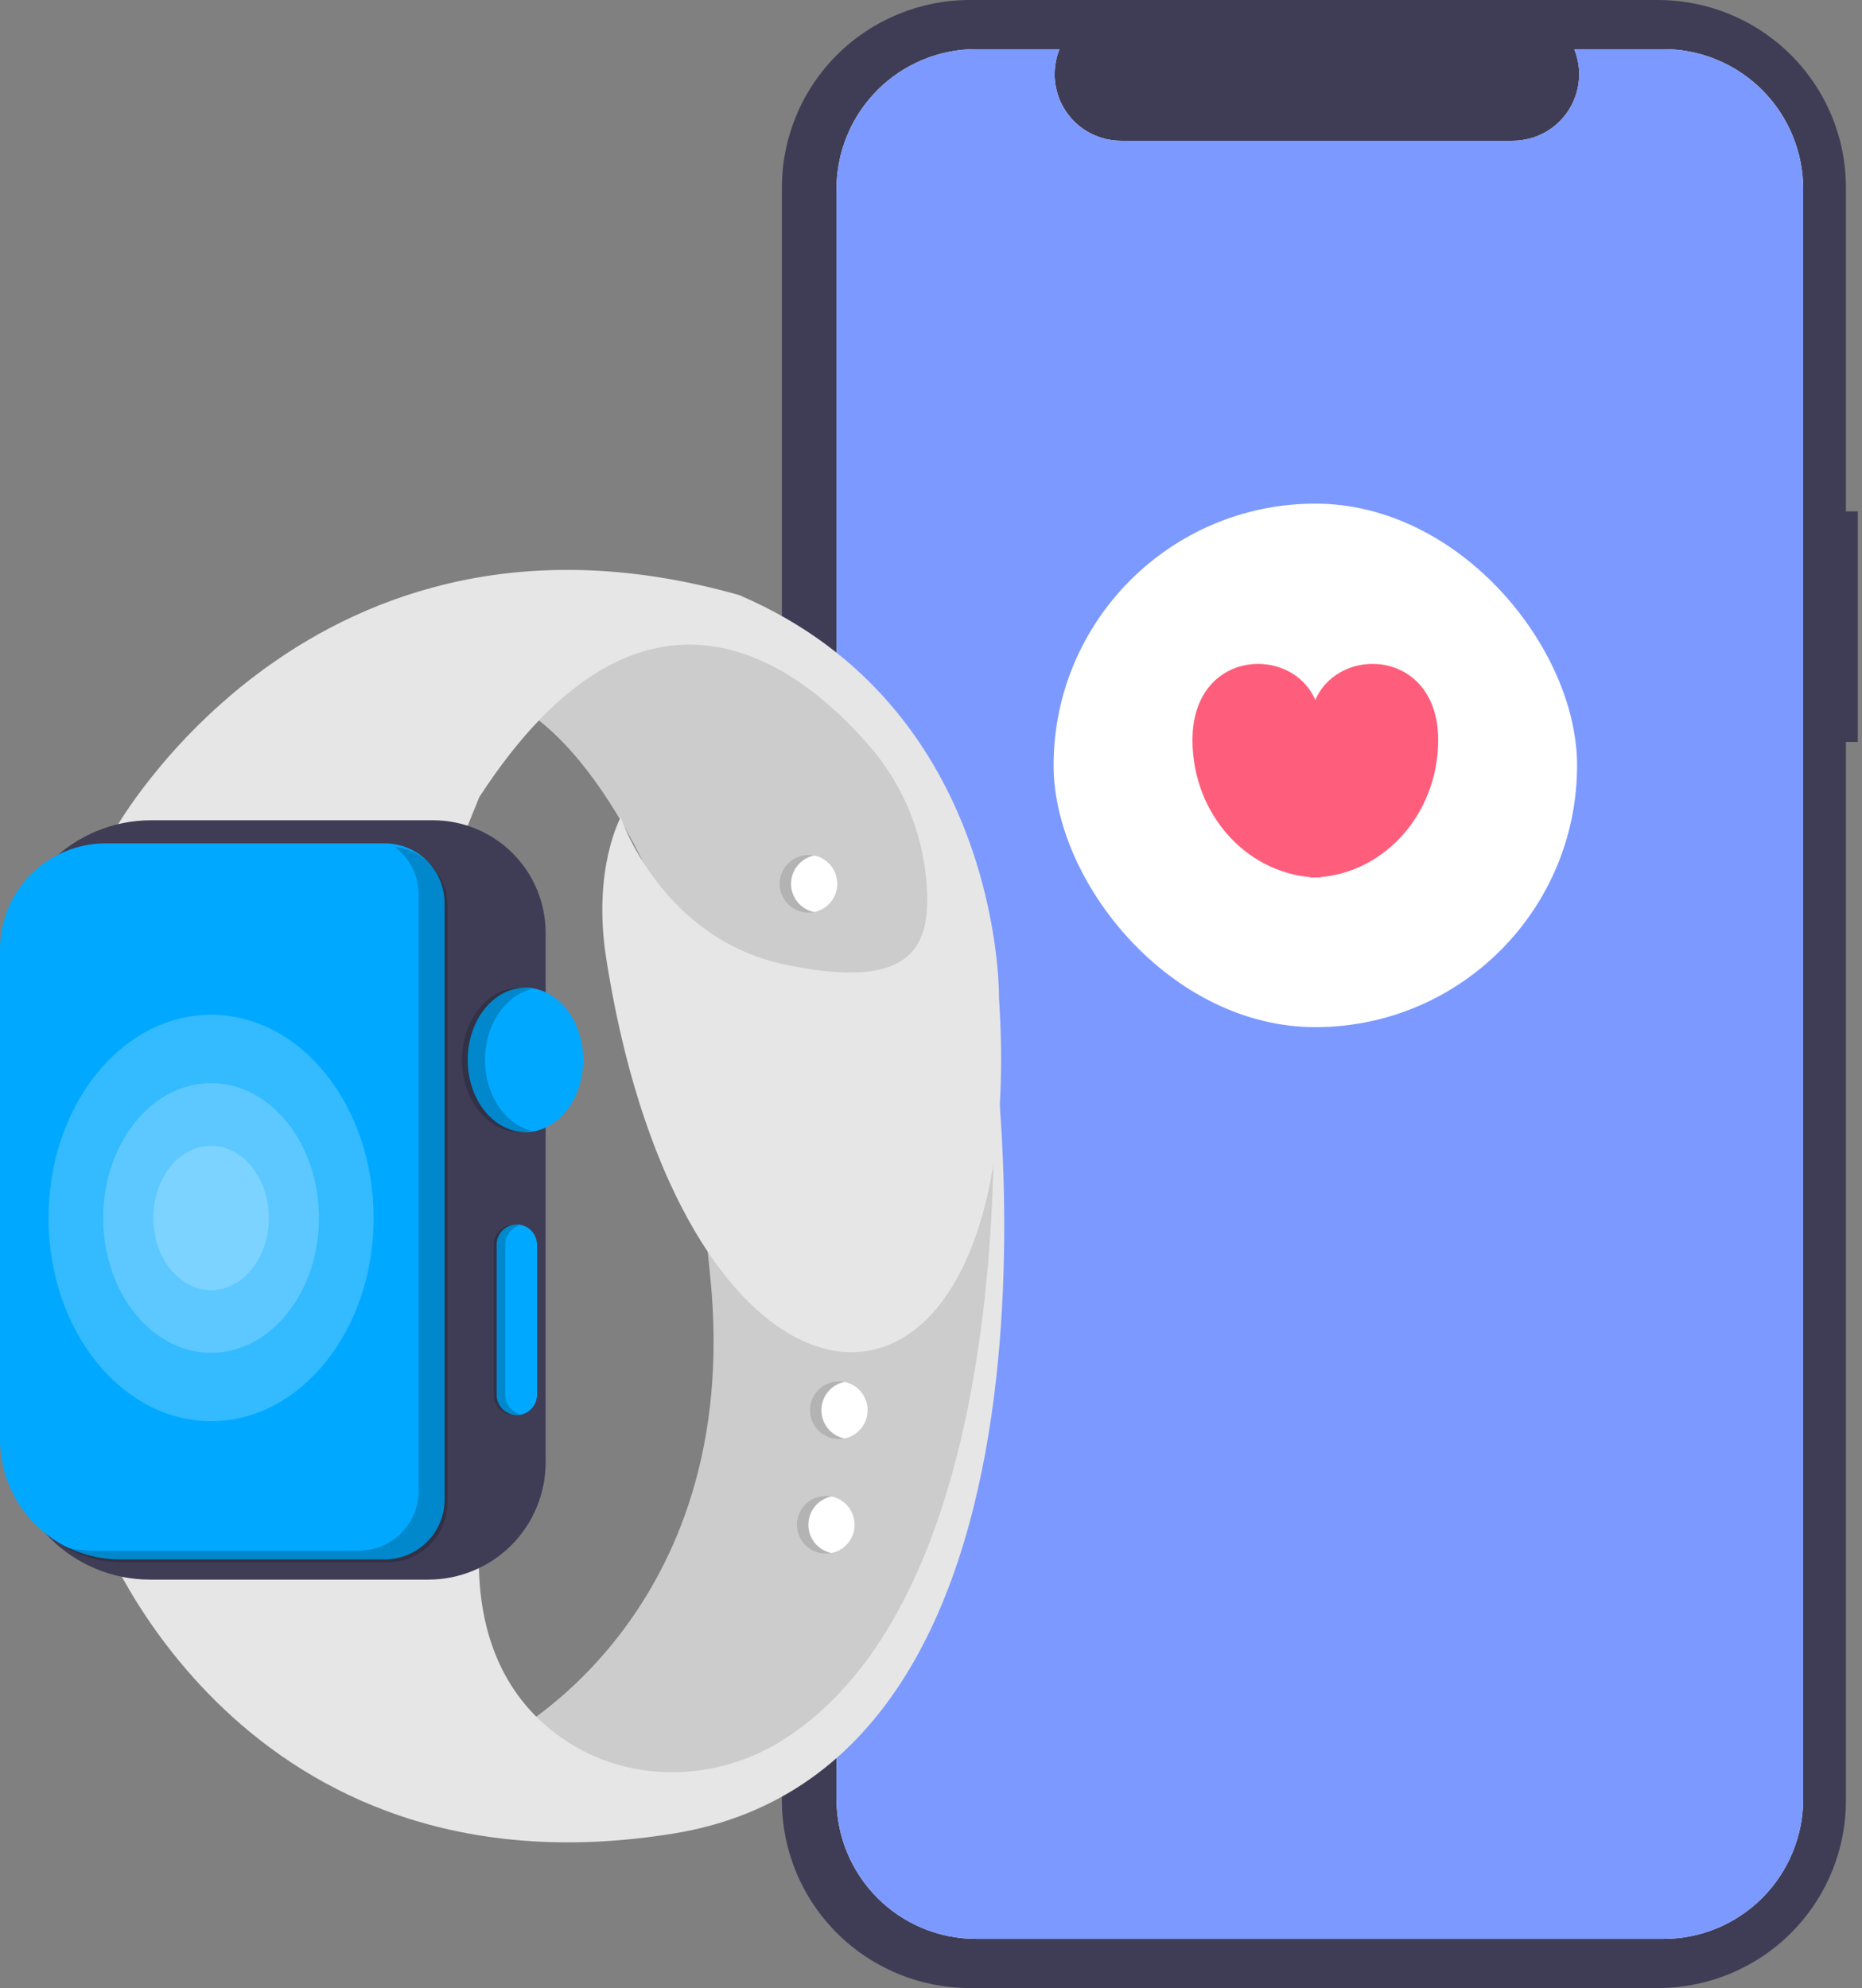
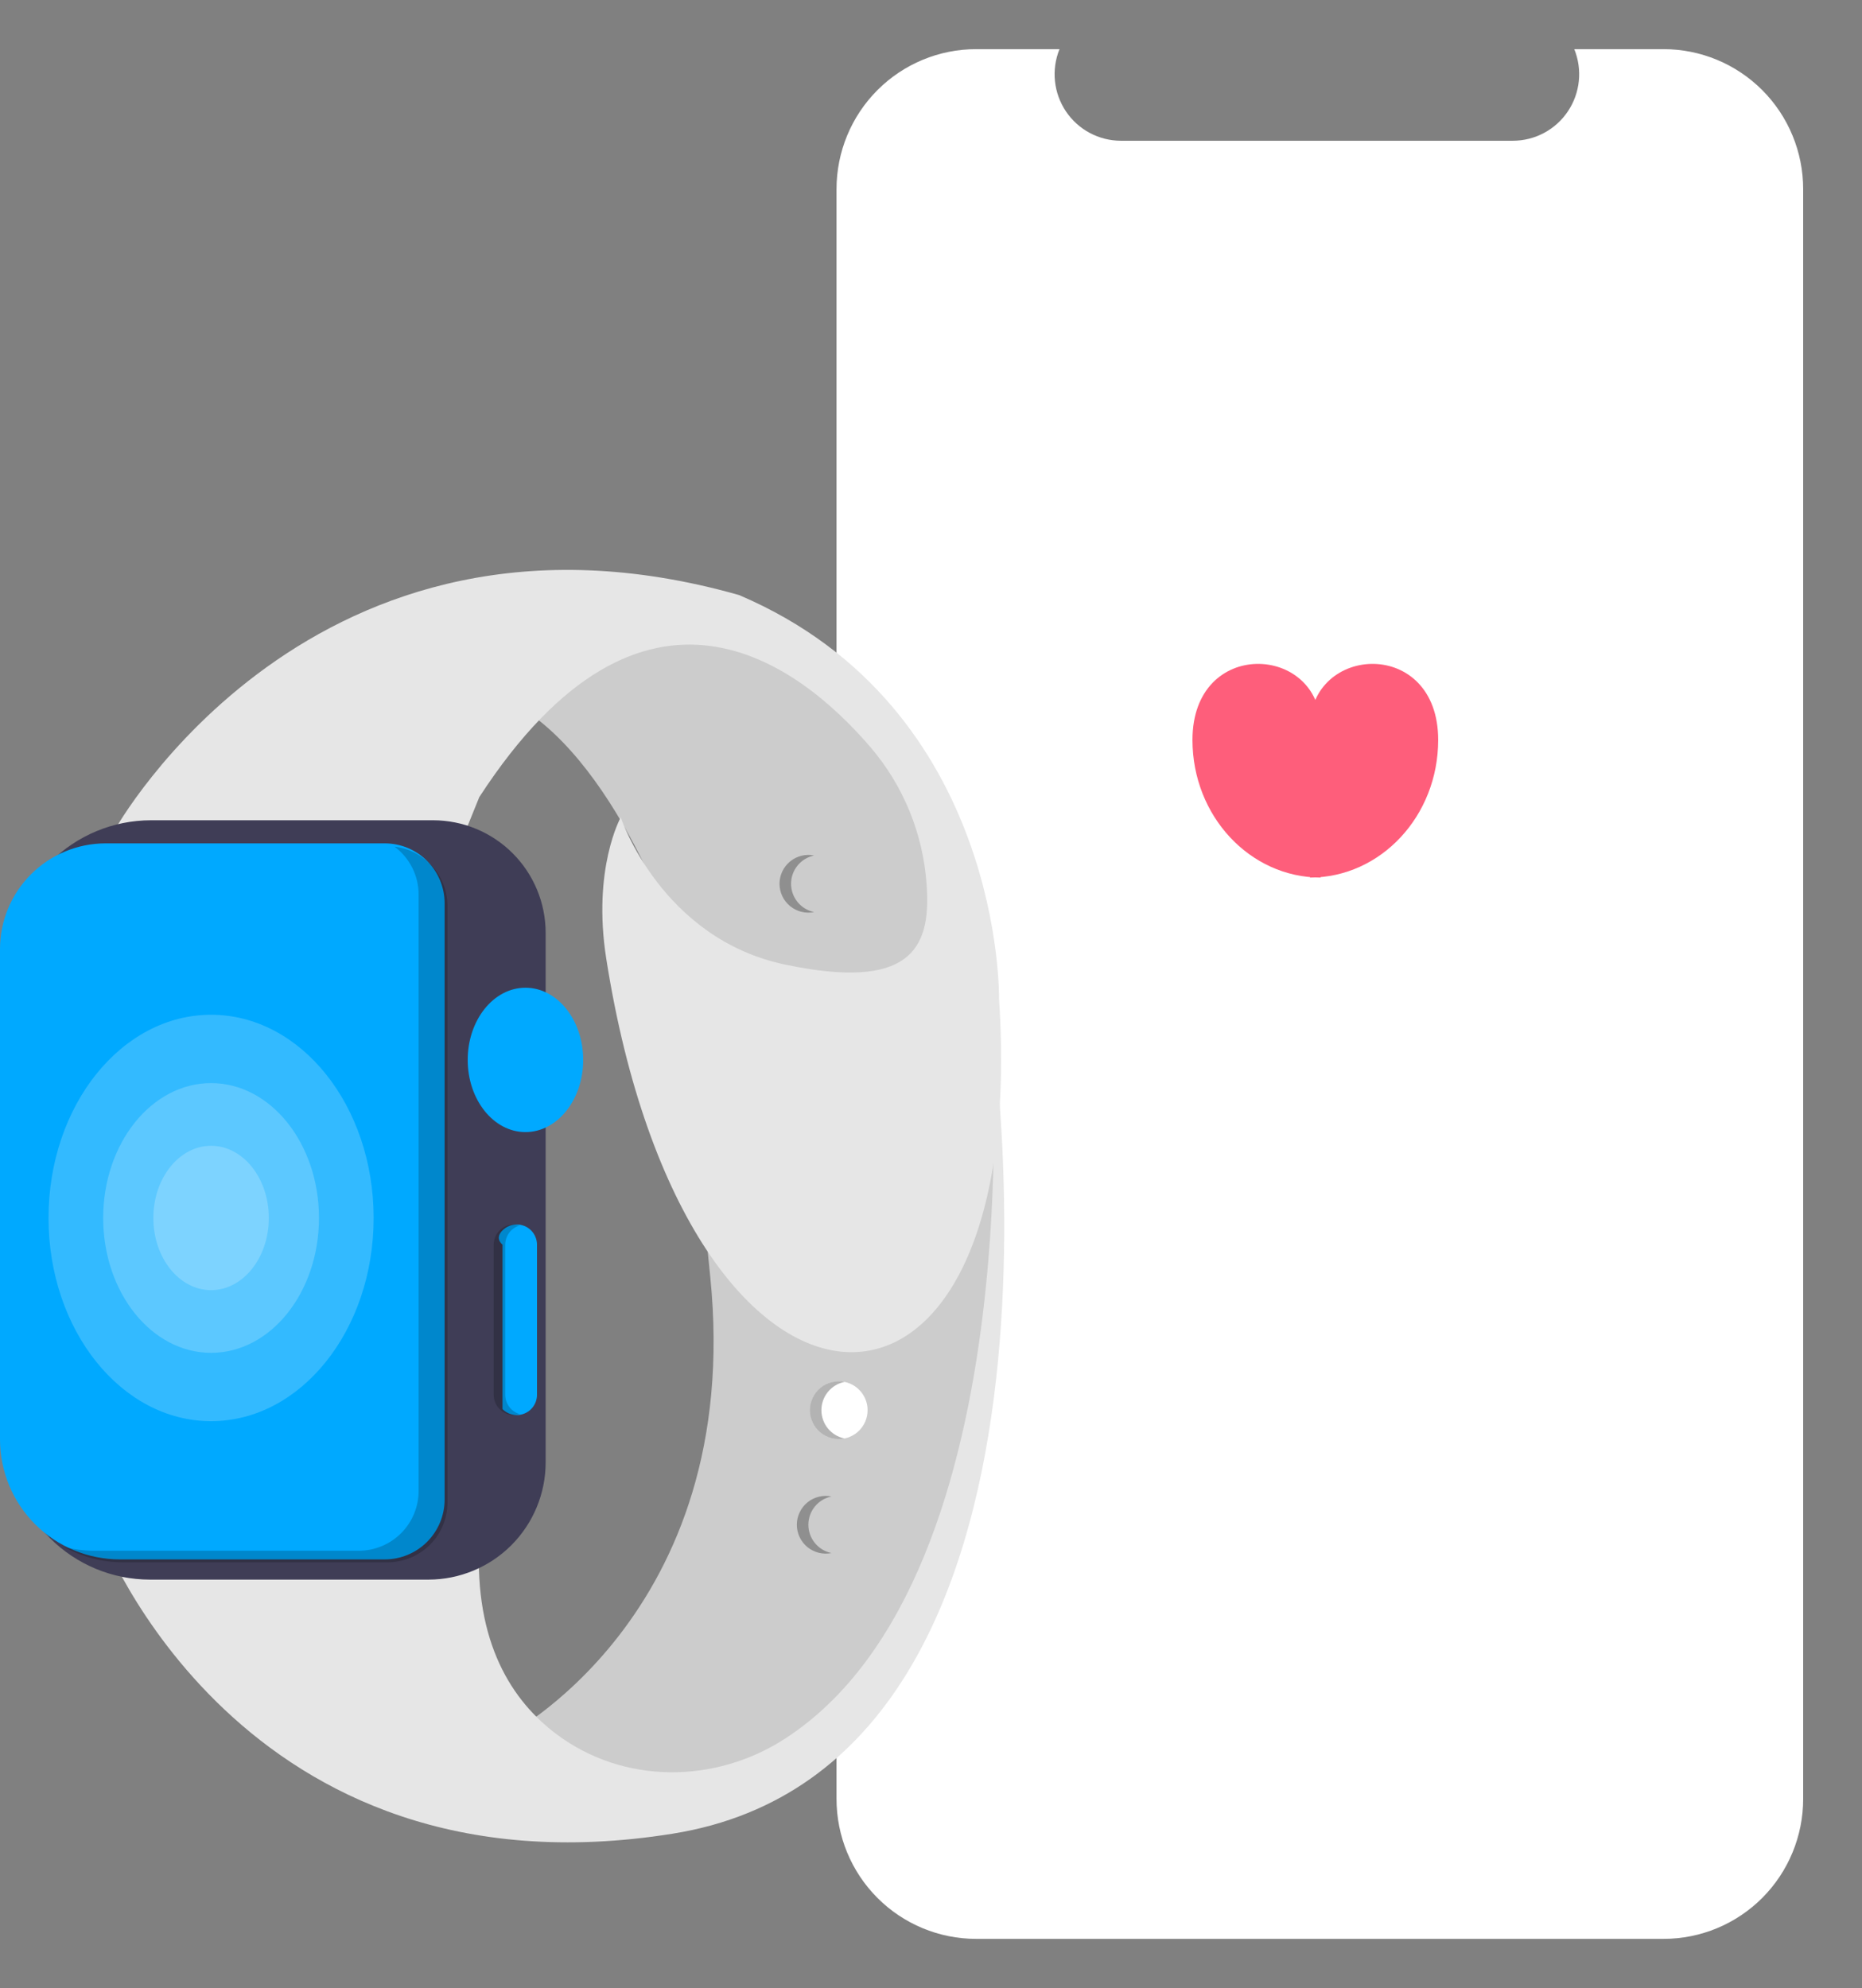
<svg xmlns="http://www.w3.org/2000/svg" width="281" height="300" viewBox="0 0 281 300" fill="none">
  <rect x="0" y="0" width="281" height="300" fill="#808080" stroke="none" />
-   <path d="M280.363 77.167H278.573V28.289C278.573 20.786 275.585 13.591 270.265 8.286C264.945 2.98 257.73 9.46695e-06 250.206 0H146.367C138.844 -1.53837e-05 131.628 2.98 126.309 8.286C120.989 13.591 118 20.786 118 28.289V271.711C118 279.214 120.989 286.409 126.308 291.714C131.628 297.02 138.844 300 146.367 300H250.206C257.73 300 264.945 297.02 270.265 291.714C275.585 286.409 278.573 279.214 278.573 271.711V111.959H280.363L280.363 77.167Z" fill="#3F3D56" />
  <path d="M272.121 28.537V271.463C272.121 277.064 269.901 282.436 265.951 286.397C262 290.357 256.642 292.582 251.055 292.582H147.307C141.72 292.582 136.362 290.357 132.412 286.397C128.461 282.436 126.242 277.064 126.242 271.463V28.537C126.242 22.935 128.461 17.564 132.412 13.603C136.362 9.643 141.72 7.418 147.307 7.417H159.893C159.275 8.941 159.039 10.594 159.207 12.23C159.375 13.866 159.942 15.436 160.857 16.801C161.773 18.166 163.008 19.285 164.456 20.059C165.904 20.833 167.519 21.238 169.16 21.24H228.313C229.953 21.238 231.569 20.833 233.016 20.059C234.464 19.285 235.7 18.166 236.615 16.801C237.531 15.436 238.097 13.866 238.265 12.23C238.434 10.594 238.198 8.941 237.58 7.417H251.055C256.642 7.418 262 9.643 265.951 13.603C269.901 17.564 272.121 22.935 272.121 28.537Z" fill="white" />
-   <path d="M272.121 28.537V271.463C272.121 277.064 269.901 282.436 265.951 286.397C262 290.357 256.642 292.582 251.055 292.582H147.307C141.72 292.582 136.362 290.357 132.412 286.397C128.461 282.436 126.242 277.064 126.242 271.463V28.537C126.242 22.935 128.461 17.564 132.412 13.603C136.362 9.643 141.72 7.418 147.307 7.417H159.893C159.275 8.941 159.039 10.594 159.207 12.23C159.375 13.866 159.942 15.436 160.857 16.801C161.773 18.166 163.008 19.285 164.456 20.059C165.904 20.833 167.519 21.238 169.16 21.24H228.313C229.953 21.238 231.569 20.833 233.016 20.059C234.464 19.285 235.7 18.166 236.615 16.801C237.531 15.436 238.097 13.866 238.265 12.23C238.434 10.594 238.198 8.941 237.58 7.417H251.055C256.642 7.418 262 9.643 265.951 13.603C269.901 17.564 272.121 22.935 272.121 28.537Z" fill="#7C99FF" />
  <path d="M75.811 262.333C75.811 262.333 112.41 244.033 107.181 192.621C101.953 141.209 103.696 146.437 103.696 146.437C103.696 146.437 94.982 117.681 79.297 107.225C79.297 107.225 116.767 68.883 146.394 138.595C146.394 138.595 154.237 180.422 148.137 208.306C142.037 236.191 128.095 258.847 128.095 258.847C128.095 258.847 115.024 271.918 100.21 271.918C85.397 271.918 75.811 262.333 75.811 262.333Z" fill="#CCCCCC" />
  <path d="M15.249 231.398C15.249 231.398 36.163 287.167 101.517 276.71C166.872 266.254 149.444 152.973 149.444 152.973C149.444 152.973 156.747 237.477 118.536 262.329C107.949 269.215 94.121 269.277 84.007 261.712C77.306 256.699 71.563 247.954 72.326 232.705L15.249 231.398Z" fill="#E6E6E6" />
  <path d="M17.287 125.294C17.287 125.294 47.055 71.497 111.539 89.797C151.51 106.827 150.766 150.677 150.766 150.677C155.585 223.383 103.71 222.208 91.496 144.694C89.352 131.084 93.675 123.345 93.675 123.345C93.675 123.345 99.775 141.644 118.51 145.566C137.274 149.493 140.482 143.246 139.859 133.802C139.853 133.708 139.846 133.614 139.84 133.52C139.326 125.871 136.358 118.591 131.377 112.763C120.635 100.256 97.222 81.993 72.326 120.295L70.583 124.605C70.583 124.605 39.803 132.907 17.287 125.294Z" fill="#E6E6E6" />
  <path d="M65.363 123.781C69.866 123.786 74.183 125.577 77.367 128.761C80.551 131.945 82.342 136.262 82.347 140.765V220.688C82.341 225.376 80.477 229.87 77.162 233.185C73.847 236.499 69.353 238.364 64.665 238.369H22.615C16.966 238.363 11.55 236.116 7.555 232.121C3.561 228.126 1.314 222.71 1.307 217.061V145.255C1.313 139.562 3.578 134.104 7.604 130.078C11.63 126.052 17.088 123.787 22.781 123.781L65.363 123.781Z" fill="#3F3D56" />
  <path d="M58.071 127.266C60.464 127.269 62.758 128.221 64.451 129.913C66.143 131.605 67.095 133.9 67.097 136.293V226.293C67.095 228.686 66.143 230.981 64.451 232.673C62.758 234.365 60.464 235.317 58.071 235.319H18.083C13.289 235.314 8.693 233.407 5.303 230.017C1.913 226.627 0.006 222.03 3.05176e-05 217.236V143.198C0.005 138.974 1.685 134.925 4.672 131.938C7.658 128.951 11.708 127.271 15.932 127.266H58.071Z" fill="#00A9FF" />
  <path opacity="0.2" d="M59.546 127.767C60.671 128.604 61.585 129.693 62.216 130.946C62.846 132.2 63.175 133.583 63.176 134.986V224.986C63.174 227.379 62.222 229.673 60.53 231.366C58.837 233.058 56.543 234.01 54.15 234.012H14.162C12.645 234.006 11.135 233.809 9.668 233.424C12.367 234.953 15.417 235.756 18.519 235.755H58.507C60.9 235.752 63.194 234.801 64.887 233.108C66.579 231.416 67.531 229.122 67.533 226.729V136.728C67.53 134.516 66.715 132.381 65.243 130.73C63.77 129.078 61.743 128.024 59.546 127.767Z" fill="black" />
  <path d="M79.297 170.836C74.484 170.836 70.583 165.959 70.583 159.944C70.583 153.928 74.484 149.051 79.297 149.051C84.11 149.051 88.011 153.928 88.011 159.944C88.011 165.959 84.11 170.836 79.297 170.836Z" fill="#00A9FF" />
-   <path opacity="0.2" d="M73.197 159.944C73.197 154.674 76.191 150.279 80.168 149.27C79.599 149.125 79.013 149.051 78.425 149.051C73.613 149.051 69.712 153.928 69.712 159.944C69.712 165.959 73.613 170.836 78.425 170.836C79.013 170.836 79.599 170.762 80.168 170.617C76.191 169.608 73.197 165.213 73.197 159.944Z" fill="black" />
-   <path d="M81.04 187.828V210.485C81.04 211.294 80.718 212.069 80.147 212.641C79.575 213.213 78.799 213.535 77.99 213.535C77.181 213.535 76.405 213.213 75.833 212.641C75.261 212.069 74.94 211.294 74.94 210.485V187.828C74.94 187.02 75.261 186.244 75.833 185.672C76.405 185.1 77.181 184.779 77.99 184.779C78.799 184.779 79.575 185.1 80.147 185.672C80.718 186.244 81.04 187.02 81.04 187.828Z" fill="#00A9FF" />
+   <path d="M81.04 187.828V210.485C81.04 211.294 80.718 212.069 80.147 212.641C79.575 213.213 78.799 213.535 77.99 213.535C77.181 213.535 76.405 213.213 75.833 212.641V187.828C74.94 187.02 75.261 186.244 75.833 185.672C76.405 185.1 77.181 184.779 77.99 184.779C78.799 184.779 79.575 185.1 80.147 185.672C80.718 186.244 81.04 187.02 81.04 187.828Z" fill="#00A9FF" />
  <path opacity="0.2" d="M76.247 210.485V187.828C76.249 187.174 76.463 186.538 76.855 186.014C77.248 185.49 77.798 185.107 78.426 184.921C78.144 184.831 77.85 184.783 77.554 184.779C76.746 184.78 75.971 185.101 75.399 185.673C74.827 186.245 74.505 187.02 74.504 187.828V210.485C74.505 211.293 74.827 212.068 75.399 212.64C75.971 213.212 76.746 213.534 77.554 213.535C77.85 213.53 78.144 213.482 78.426 213.392C77.798 213.206 77.248 212.823 76.855 212.299C76.463 211.775 76.249 211.139 76.247 210.485Z" fill="black" />
-   <path d="M124.609 234.448C122.203 234.448 120.252 232.497 120.252 230.091C120.252 227.685 122.203 225.734 124.609 225.734C127.016 225.734 128.966 227.685 128.966 230.091C128.966 232.497 127.016 234.448 124.609 234.448Z" fill="white" />
  <path opacity="0.3" d="M121.995 230.091C121.995 229.087 122.342 228.113 122.977 227.335C123.613 226.558 124.497 226.023 125.481 225.822C124.848 225.693 124.194 225.706 123.567 225.861C122.94 226.016 122.355 226.308 121.854 226.716C121.354 227.125 120.951 227.64 120.674 228.223C120.397 228.807 120.253 229.445 120.253 230.091C120.253 230.737 120.397 231.375 120.674 231.959C120.951 232.542 121.354 233.057 121.854 233.466C122.355 233.874 122.94 234.166 123.567 234.321C124.194 234.476 124.848 234.489 125.481 234.36C124.497 234.159 123.613 233.624 122.977 232.847C122.342 232.069 121.995 231.095 121.995 230.091Z" fill="black" />
  <path d="M126.574 217.158C124.168 217.158 122.217 215.207 122.217 212.801C122.217 210.394 124.168 208.444 126.574 208.444C128.981 208.444 130.931 210.394 130.931 212.801C130.931 215.207 128.981 217.158 126.574 217.158Z" fill="white" />
  <path opacity="0.3" d="M123.96 212.801C123.96 211.796 124.307 210.823 124.942 210.045C125.577 209.267 126.462 208.733 127.446 208.532C126.813 208.402 126.159 208.416 125.532 208.571C124.905 208.725 124.32 209.018 123.819 209.426C123.319 209.835 122.916 210.35 122.639 210.933C122.362 211.517 122.218 212.155 122.218 212.801C122.218 213.447 122.362 214.085 122.639 214.668C122.916 215.252 123.319 215.767 123.819 216.175C124.32 216.584 124.905 216.876 125.532 217.031C126.159 217.186 126.813 217.199 127.446 217.07C126.462 216.869 125.577 216.334 124.942 215.556C124.307 214.778 123.96 213.805 123.96 212.801Z" fill="black" />
-   <path d="M121.995 137.723C119.589 137.723 117.638 135.773 117.638 133.366C117.638 130.96 119.589 129.009 121.995 129.009C124.401 129.009 126.352 130.96 126.352 133.366C126.352 135.773 124.401 137.723 121.995 137.723Z" fill="white" />
  <path opacity="0.3" d="M119.381 133.366C119.381 132.362 119.728 131.389 120.363 130.611C120.998 129.833 121.883 129.298 122.867 129.097C122.234 128.968 121.58 128.981 120.953 129.136C120.326 129.291 119.741 129.583 119.24 129.992C118.74 130.4 118.337 130.915 118.06 131.499C117.783 132.082 117.639 132.72 117.639 133.366C117.639 134.012 117.783 134.65 118.06 135.234C118.337 135.818 118.74 136.332 119.24 136.741C119.741 137.15 120.326 137.442 120.953 137.597C121.58 137.751 122.234 137.765 122.867 137.636C121.883 137.434 120.998 136.9 120.363 136.122C119.728 135.344 119.381 134.371 119.381 133.366Z" fill="black" />
  <path opacity="0.2" d="M31.855 194.688C27.042 194.688 23.141 189.811 23.141 183.795C23.141 177.779 27.042 172.903 31.855 172.903C36.667 172.903 40.569 177.779 40.569 183.795C40.569 189.811 36.667 194.688 31.855 194.688Z" fill="white" />
  <path opacity="0.2" d="M31.855 204.148C22.862 204.148 15.572 195.036 15.572 183.795C15.572 172.555 22.862 163.443 31.855 163.443C40.847 163.443 48.137 172.555 48.137 183.795C48.137 195.036 40.847 204.148 31.855 204.148Z" fill="white" />
  <path opacity="0.2" d="M31.855 214.459C18.306 214.459 7.324 200.73 7.324 183.795C7.324 166.86 18.306 153.131 31.855 153.131C45.403 153.131 56.385 166.86 56.385 183.795C56.385 200.73 45.403 214.459 31.855 214.459Z" fill="white" />
  <rect x="159" y="76" width="79" height="79" rx="39.5" fill="white" />
  <path d="M217.041 111.662C217.041 123.131 208.379 132.428 197.694 132.428V109.695C197.694 97.235 217.041 96.142 217.041 111.662Z" fill="#FE5E7B" />
  <path d="M179.959 111.662C179.959 123.131 188.621 132.428 199.306 132.428V109.695C199.306 97.235 179.959 96.142 179.959 111.662Z" fill="#FE5E7B" />
</svg>